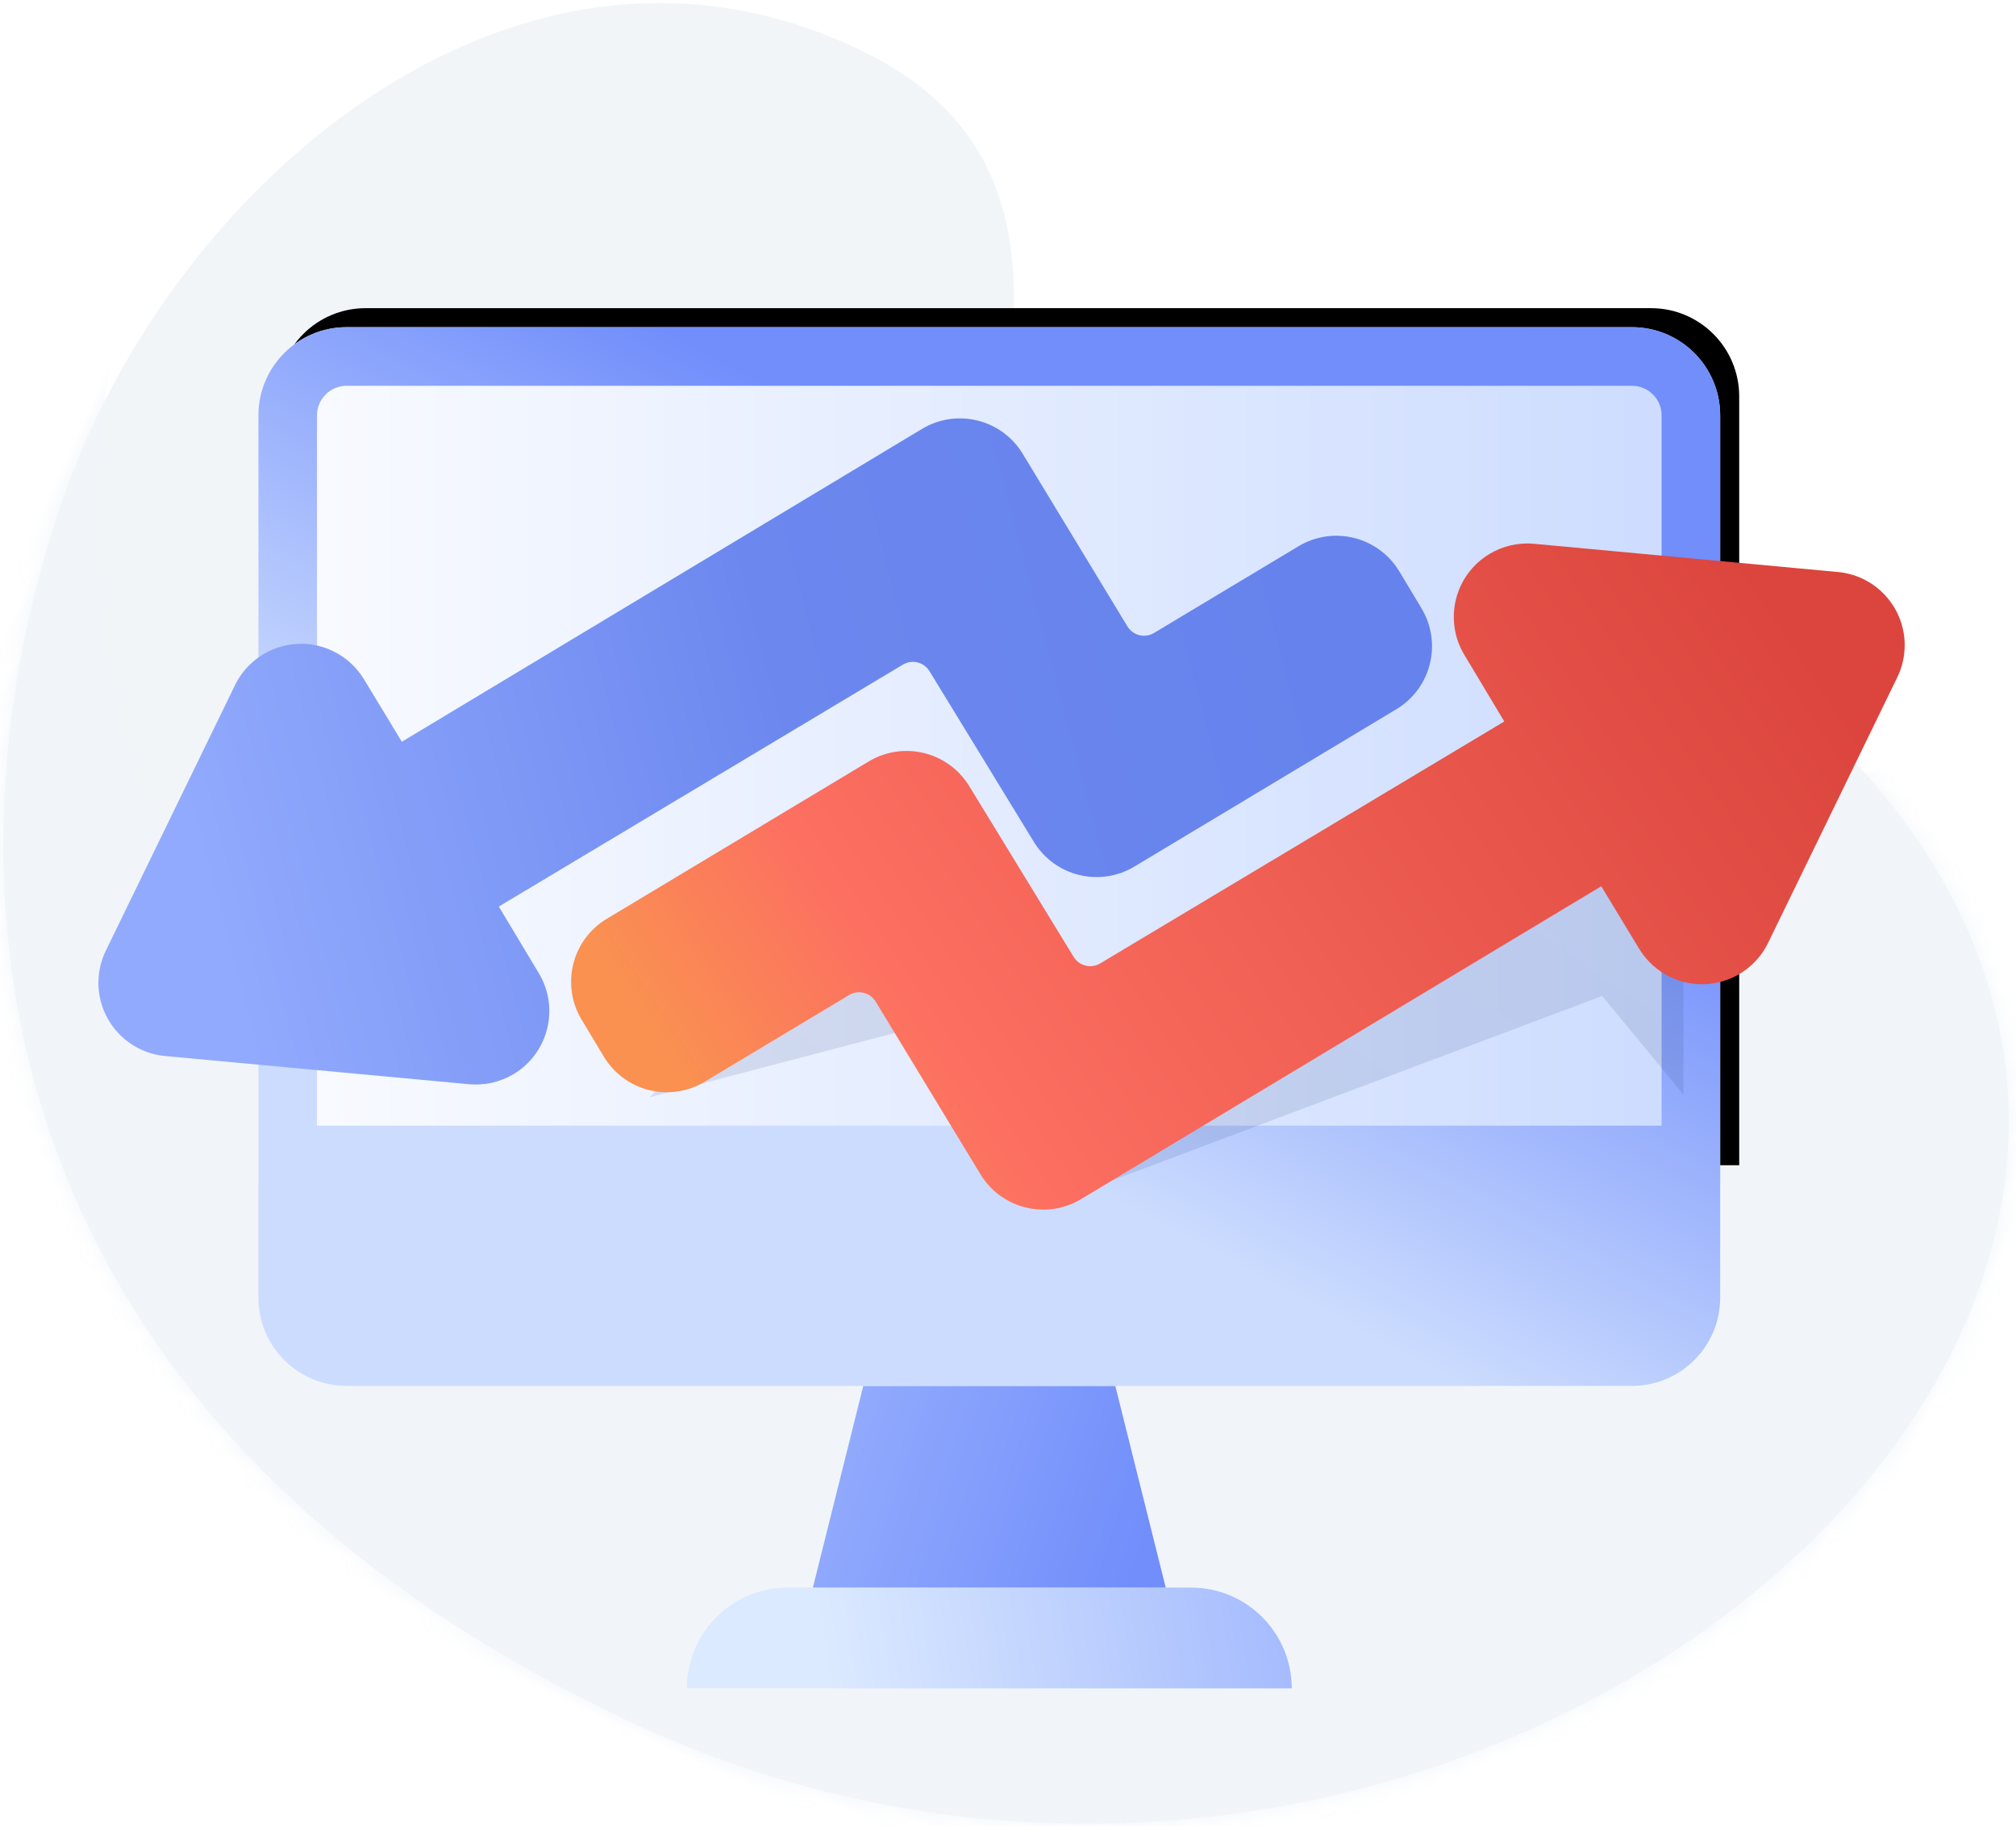
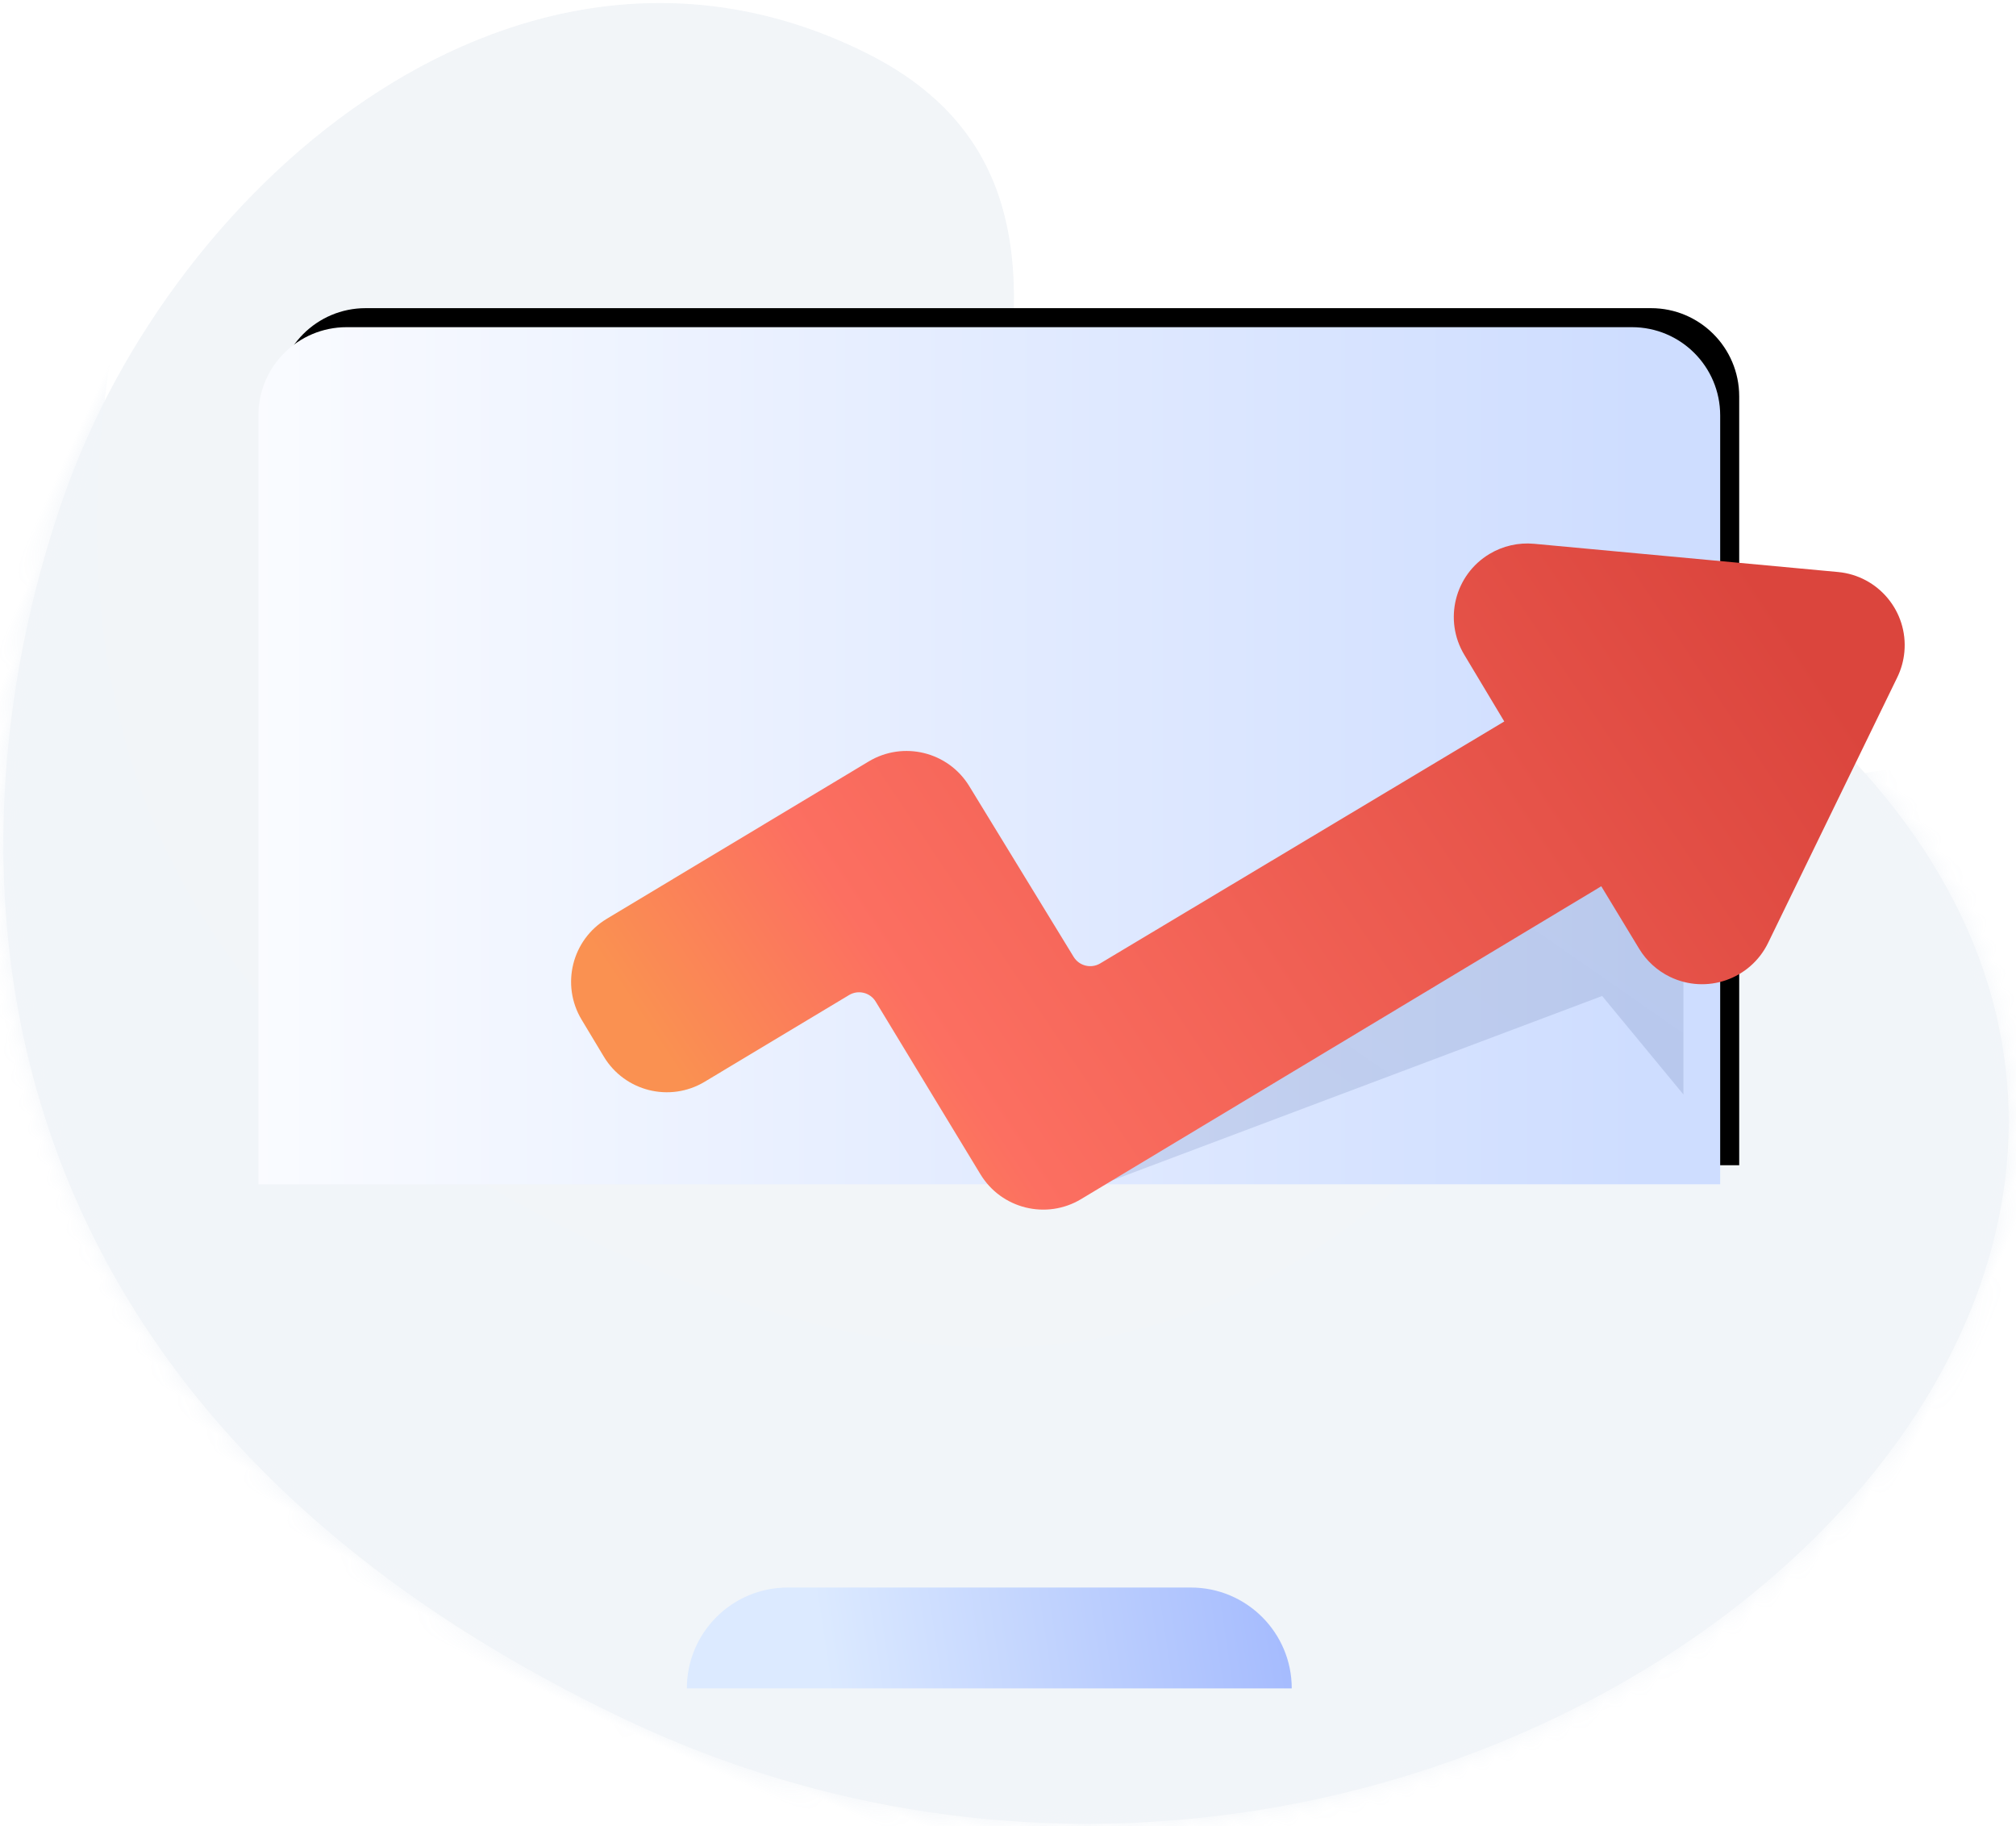
<svg xmlns="http://www.w3.org/2000/svg" xmlns:xlink="http://www.w3.org/1999/xlink" width="106px" height="96px" viewBox="0 0 106 96" version="1.1">
  <title>Deposit currency icon</title>
  <desc>Created with Sketch.</desc>
  <defs>
    <path d="M0.296,39.413 C2.371,59.564 15.7,84.803 54.23,85.048 C100.754,85.345 128.399,29.757 93.642,13.039 C70.232,1.778 67.861,32.597 53.933,32.004 C40.005,31.412 48.895,0.889 28.745,0.296 C8.594,-0.296 -1.534,21.636 0.296,39.413 Z" id="path-1" />
    <linearGradient x1="22.153%" y1="50.726%" x2="126.047%" y2="48.141%" id="linearGradient-3">
      <stop stop-color="#DCEAFF" offset="0%" />
      <stop stop-color="#92ABFD" offset="100%" />
    </linearGradient>
    <linearGradient x1="96.617%" y1="66.326%" x2="5.1%" y2="48.224%" id="linearGradient-4">
      <stop stop-color="#718EFB" offset="0%" />
      <stop stop-color="#91AAFD" offset="100%" />
    </linearGradient>
    <linearGradient x1="-10.962%" y1="50%" x2="94.359%" y2="50%" id="linearGradient-5">
      <stop stop-color="#FFFFFF" offset="0%" />
      <stop stop-color="#CEDDFF" offset="100%" />
    </linearGradient>
    <path d="M76.859,45.154 L0,45.154 L0,4.736 C0,2.175 2.077,0.098 4.638,0.098 L72.221,0.098 C74.783,0.098 76.859,2.175 76.859,4.736 L76.859,45.154 L76.859,45.154 Z" id="path-6" />
    <filter x="-5.2%" y="-13.3%" width="113.0%" height="122.2%" filterUnits="objectBoundingBox" id="filter-7">
      <feOffset dx="1" dy="-1" in="SourceAlpha" result="shadowOffsetOuter1" />
      <feGaussianBlur stdDeviation="1.5" in="shadowOffsetOuter1" result="shadowBlurOuter1" />
      <feColorMatrix values="0 0 0 0 0.373   0 0 0 0 0.414   0 0 0 0 0.81  0 0 0 0.14 0" type="matrix" in="shadowBlurOuter1" />
    </filter>
    <linearGradient x1="78.578%" y1="37.689%" x2="50%" y2="76.219%" id="linearGradient-8">
      <stop stop-color="#718EFB" offset="0%" />
      <stop stop-color="#CCDCFE" offset="100%" />
    </linearGradient>
    <filter x="-16.2%" y="-16.4%" width="135.1%" height="132.9%" filterUnits="objectBoundingBox" id="filter-9">
      <feOffset dx="0" dy="2" in="SourceAlpha" result="shadowOffsetOuter1" />
      <feGaussianBlur stdDeviation="2" in="shadowOffsetOuter1" result="shadowBlurOuter1" />
      <feColorMatrix values="0 0 0 0 0.091   0 0 0 0 0.053   0 0 0 0 0.178  0 0 0 0.095 0" type="matrix" in="shadowBlurOuter1" result="shadowMatrixOuter1" />
      <feMerge>
        <feMergeNode in="shadowMatrixOuter1" />
        <feMergeNode in="SourceGraphic" />
      </feMerge>
    </filter>
    <linearGradient x1="50%" y1="0.876%" x2="50%" y2="100%" id="linearGradient-10">
      <stop stop-color="#233B8F" stop-opacity="0.493" offset="0%" />
      <stop stop-color="#1E3A65" stop-opacity="0.448" offset="100%" />
    </linearGradient>
    <linearGradient x1="50%" y1="0.876%" x2="50%" y2="100%" id="linearGradient-11">
      <stop stop-color="#233B8F" stop-opacity="0.493" offset="0%" />
      <stop stop-color="#1E3A65" stop-opacity="0.448" offset="100%" />
    </linearGradient>
    <linearGradient x1="72.929%" y1="0%" x2="39.979%" y2="100%" id="linearGradient-12">
      <stop stop-color="#FA9151" offset="0%" />
      <stop stop-color="#FC6F61" offset="20.03%" />
      <stop stop-color="#DB453D" offset="100%" />
    </linearGradient>
    <linearGradient x1="25.093%" y1="100%" x2="87.637%" y2="13.613%" id="linearGradient-13">
      <stop stop-color="#6682EC" offset="0%" />
      <stop stop-color="#6C88EF" offset="46.987%" />
      <stop stop-color="#91AAFD" offset="100%" />
    </linearGradient>
  </defs>
  <g id="Page-1" stroke="none" stroke-width="1" fill="none" fill-rule="evenodd">
    <g id="Home_unregistered" transform="translate(-906, -4406)">
      <g id="getting-started" transform="translate(390, 4255)">
        <g id="icons" transform="translate(100, 123)">
          <g id="Deposit-currency-icon" transform="translate(390, 0)">
-             <polygon id="Boundary" fill-rule="nonzero" points="0 0 155 0 155 155 0 155" />
            <g id="bg" opacity="0.1" transform="translate(77.362, 80.621) rotate(25) translate(-77.362, -80.621) translate(22.362, 37.621)">
              <mask id="mask-2" fill="#999999">
                <use xlink:href="#path-1" />
              </mask>
              <use id="Path-15" fill="#7694b6" xlink:href="#path-1" />
              <path d="M-3.26,16.891 C-0.099,49.492 16.891,64.804 47.71,62.828 C93.939,59.865 75.566,9.784 99.569,10.377 C115.571,10.772 118.238,37.64 107.57,90.98 L24.003,103.427 L-18.669,74.089 L-3.26,16.891 Z" id="Path-16" fill="#7599c4" mask="url(#mask-2)" />
            </g>
            <g id="computer" transform="translate(39.587, 41.252)" fill-rule="nonzero">
              <g id="analytics" transform="translate(0, 3.85)">
                <path d="M54.332,71.657 L22.528,71.657 C22.528,68.73 24.901,66.356 27.828,66.356 L49.031,66.356 C51.958,66.356 54.332,68.73 54.332,71.657" id="Path" fill="url(#linearGradient-3)" />
-                 <polygon id="Path" fill="url(#linearGradient-4)" points="47.706 66.356 29.154 66.356 31.804 55.755 45.055 55.755" />
                <g id="Path">
                  <use fill="black" fill-opacity="1" filter="url(#filter-7)" xlink:href="#path-6" />
                  <use fill="url(#linearGradient-5)" xlink:href="#path-6" />
                </g>
-                 <path d="M76.859,45.154 L76.859,51.117 C76.859,53.679 74.783,55.755 72.221,55.755 L4.638,55.755 C2.077,55.755 -6.75015599e-13,53.679 -6.75015599e-13,51.117 L-6.75015599e-13,45.154 L4.05009359e-13,4.736 C4.05009359e-13,2.175 2.077,0.098 4.638,0.098 L72.221,0.098 C74.783,0.098 76.859,2.175 76.859,4.736 L76.859,45.154 Z M73.779,4.736 C73.779,3.876 73.082,3.179 72.221,3.179 L4.638,3.179 C3.778,3.179 3.08,3.876 3.08,4.736 L3.08,42.073 L73.779,42.073 L73.779,4.736 Z" id="Combined-Shape" fill="url(#linearGradient-8)" />
              </g>
            </g>
            <g id="arrows" filter="url(#filter-9)" transform="translate(78.344, 73.321) rotate(-145) translate(-78.344, -73.321) translate(41.344, 36.821)" fill-rule="nonzero">
              <path d="M5.284,52.265 C4.486,51.126 1.011,46.163 0.364,45.239 L6.836,47.029 L24.215,21.621 L12.302,54.837 L11.959,54.645 C10.852,53.069 6.703,54.292 5.284,52.265 Z" id="Combined-Shape" fill="url(#linearGradient-10)" opacity="0.27" />
-               <polygon id="Combined-Shape-Copy-7" fill="url(#linearGradient-11)" opacity="0.27" points="33.246 27.57 44.813 13.937 41.531 29.366" />
              <path d="M52.035,20.333 L45.497,35.01 C44.633,36.948 42.367,37.827 40.422,36.979 L30.778,32.775 C30.264,32.551 29.665,32.783 29.436,33.295 L19.328,55.899 L23.063,57.566 C25.012,58.436 25.886,60.72 25.016,62.668 C24.681,63.418 24.116,64.042 23.403,64.449 L9.463,72.399 C7.61,73.457 5.249,72.812 4.192,70.959 C3.961,70.554 3.805,70.112 3.732,69.652 L1.289,54.321 C0.953,52.214 2.389,50.234 4.497,49.898 C5.231,49.781 5.983,49.878 6.663,50.178 L10.182,51.728 L23.152,22.569 C24.017,20.624 26.292,19.745 28.24,20.603 L37.953,24.878 C38.468,25.104 39.07,24.872 39.299,24.358 L42.905,16.267 C43.773,14.319 46.058,13.443 48.007,14.311 L50.077,15.232 C52.027,16.1 52.903,18.384 52.035,20.332 L52.035,20.333 Z" id="Path-2" fill="url(#linearGradient-12)" />
-               <path d="M24.345,53.173 L30.884,38.496 C31.747,36.558 34.013,35.678 35.959,36.527 L45.602,40.731 C46.117,40.955 46.716,40.723 46.944,40.211 L57.053,17.606 L53.318,15.94 C51.369,15.07 50.494,12.786 51.364,10.838 C51.699,10.088 52.264,9.464 52.978,9.057 L66.917,1.106 C68.771,0.049 71.131,0.694 72.189,2.547 C72.42,2.951 72.575,3.394 72.649,3.854 L75.092,19.185 C75.427,21.292 73.991,23.272 71.883,23.608 C71.149,23.725 70.397,23.627 69.717,23.328 L66.199,21.778 L53.229,50.937 C52.364,52.882 50.088,53.761 48.14,52.903 L38.427,48.628 C37.912,48.401 37.311,48.634 37.082,49.148 L33.475,57.238 C32.607,59.187 30.323,60.063 28.373,59.195 L26.303,58.274 C24.354,57.406 23.477,55.122 24.345,53.173 L24.345,53.173 Z" id="Path-2" fill="url(#linearGradient-13)" />
            </g>
          </g>
        </g>
      </g>
    </g>
  </g>
</svg>